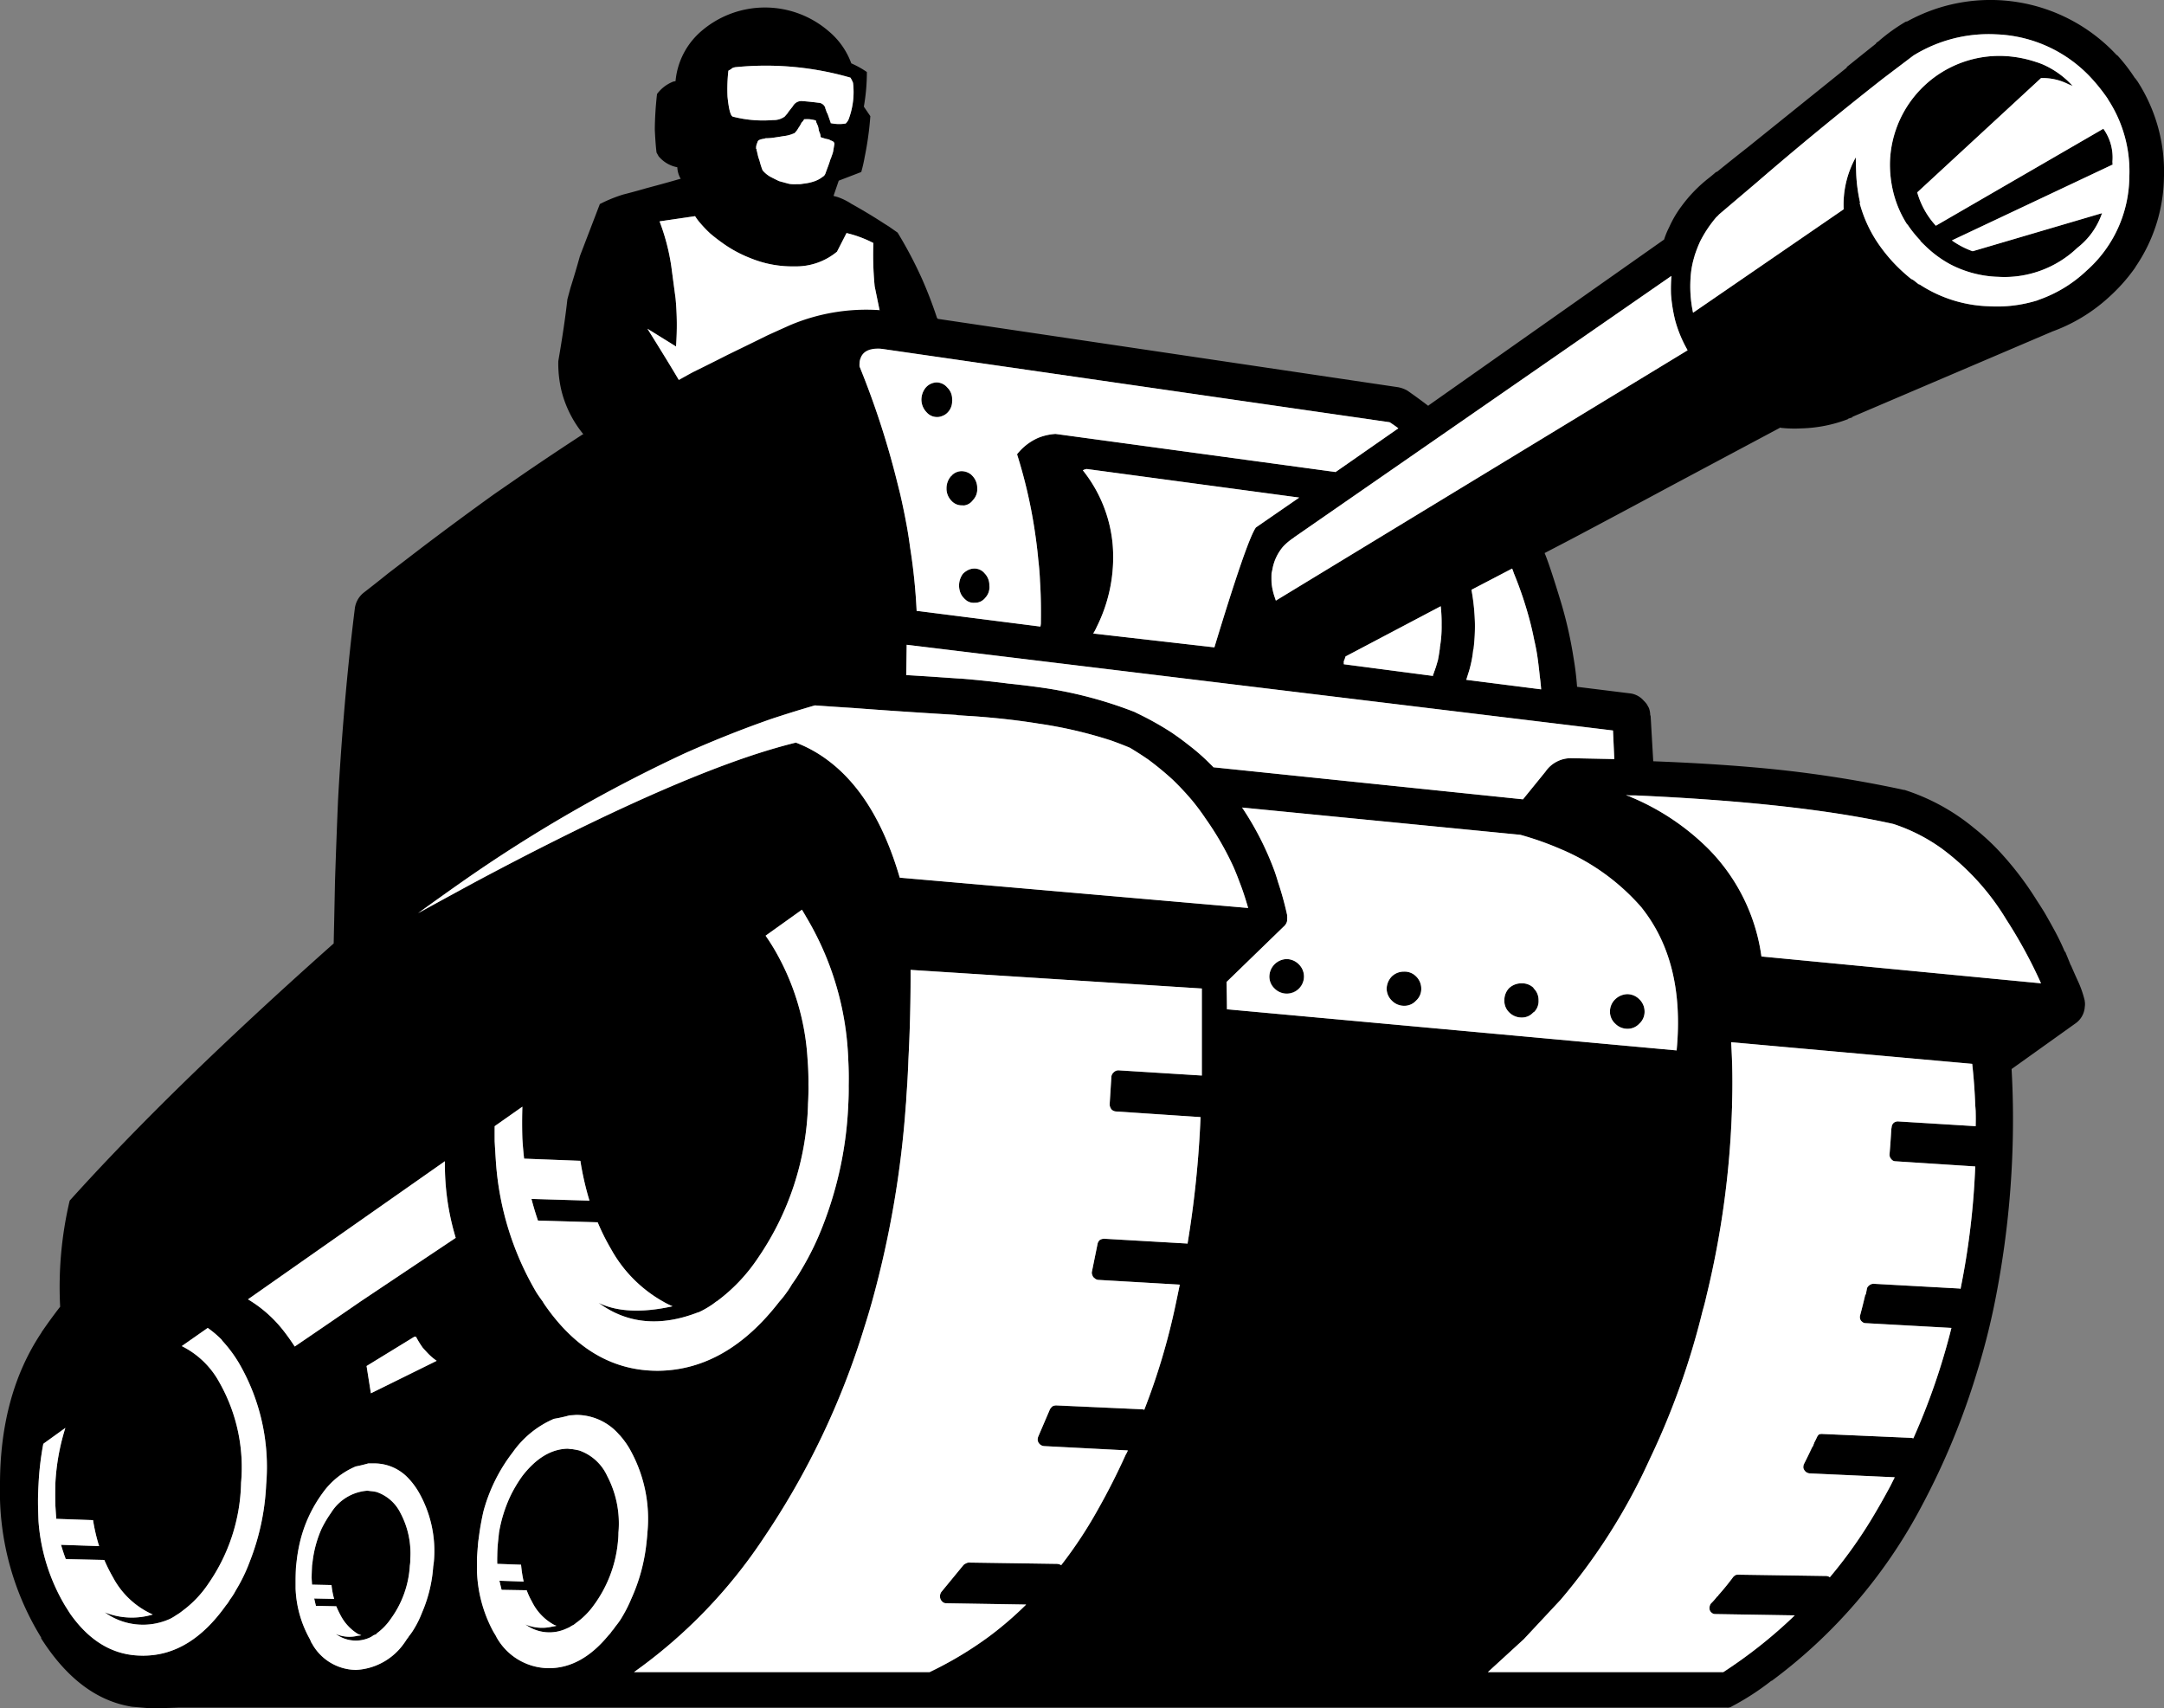
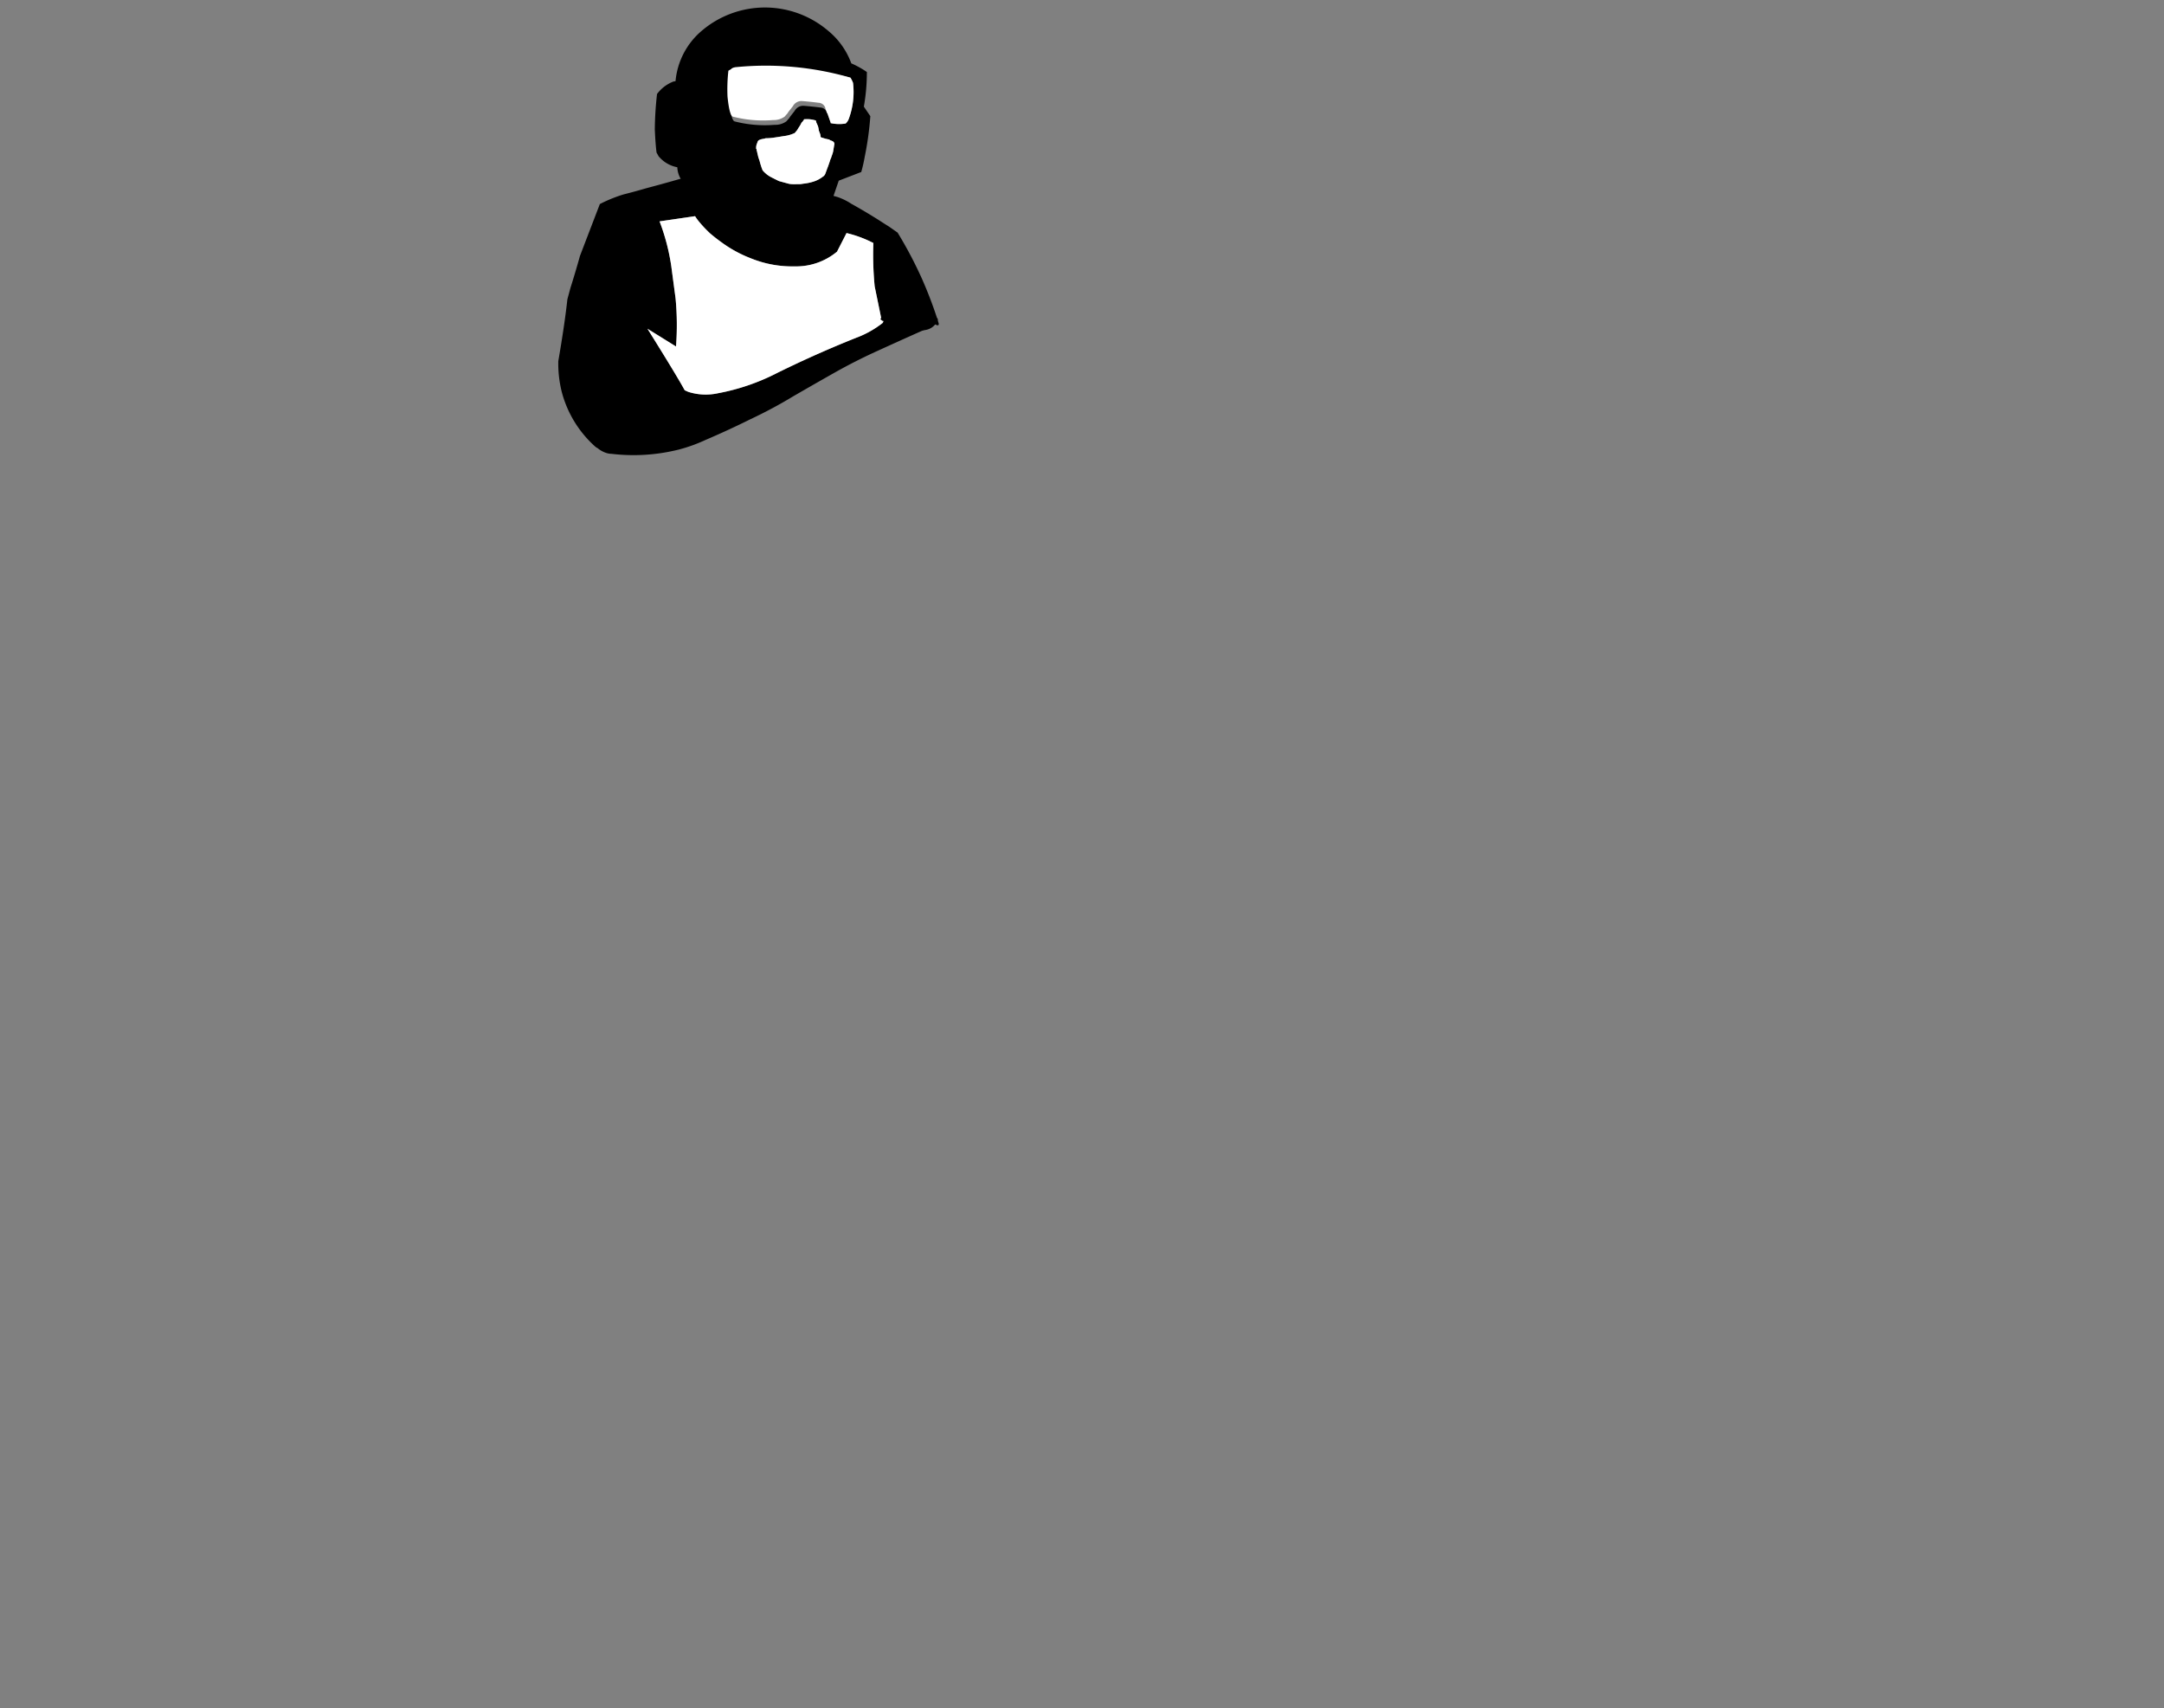
<svg xmlns="http://www.w3.org/2000/svg" viewBox="0 0 240.009 189.43">
  <rect x="0" y="0" width="240.009" height="189.43" fill="#808080" stroke="none" />
  <defs>
    <style>.a{fill:#fff;}</style>
  </defs>
-   <path d="M96.529,12.883l-.72-1.056a21.909,21.909,0,0,0,.336-3.841,10.258,10.258,0,0,0-1.728-.96,8.371,8.371,0,0,0-2.496-3.553,10.812,10.812,0,0,0-14.16,0,8.284,8.284,0,0,0-2.832,5.473v.048a1.315,1.315,0,0,1-.24.048,4.093,4.093,0,0,0-1.824,1.392v.048a37.096,37.096,0,0,0-.24,3.889q.074,1.622.192,2.545l.24.432.048.048a3.529,3.529,0,0,0,2.016,1.152,2.731,2.731,0,0,0,.384,1.296.47.47,0,0,0-.096,0q-1.782.516-3.648,1.008-1.32.384-2.64.72a16.007,16.007,0,0,0-2.496,1.008l-.096.048-2.208,5.761q-.497,1.791-1.056,3.553-.168.633-.336,1.248-.301,2.755-1.008,6.865a12.931,12.931,0,0,0,.384,3.409,12.316,12.316,0,0,0,3.696,6.049,1.33,1.33,0,0,0,.288.192,2.835,2.835,0,0,0,.96.528,1.952,1.952,0,0,0,.576.096,20.628,20.628,0,0,0,7.488-.48,17.576,17.576,0,0,0,2.928-1.056q2.535-1.084,4.992-2.304a50.929,50.929,0,0,0,4.752-2.545q2.376-1.374,4.704-2.689,2.291-1.282,4.656-2.353,2.457-1.123,4.896-2.208a3.247,3.247,0,0,1,.384-.096,1.76,1.76,0,0,0,1.104-.624.506.506,0,0,0,.288.096q.039.027.048,0a.203.203,0,0,0,.048-.144q.027-.012,0-.048-.049-.169-.096-.336v-.144a.542.542,0,0,1-.048-.096l-.048-.048q-.727-2.215-1.68-4.369a46.259,46.259,0,0,0-2.688-5.089q-.923-.647-.96-.672-.514-.318-1.056-.672-1.46-.926-2.976-1.776a.361.361,0,0,0-.096-.048,6.895,6.895,0,0,0-1.536-.768q-.166-.049-.336-.096h-.048l-.096-.048.576-1.68,2.496-.96a16.205,16.205,0,0,0,.384-1.68,34.898,34.898,0,0,0,.624-4.513m.336,14.067a36.379,36.379,0,0,0,.144,4.801l.72,3.505-.096.144.24.192h.096a.319.319,0,0,1-.096.24,10.878,10.878,0,0,1-2.928,1.632Q90.52,39.228,86.209,41.353a23.861,23.861,0,0,1-6.576,2.256,6.343,6.343,0,0,1-3.264-.144q-.194-.074-.432-.192-.828-1.535-4.128-6.817l3.168,1.968a31.458,31.458,0,0,0-.048-5.329q-.229-1.711-.48-3.601a23.572,23.572,0,0,0-1.296-4.945l3.936-.576q.174.269.336.48a13.755,13.755,0,0,0,1.344,1.44q.64.542,1.296,1.008a13.884,13.884,0,0,0,3.168,1.728,12.21,12.21,0,0,0,4.896.912,7.099,7.099,0,0,0,4.704-1.632l1.056-2.064a12.982,12.982,0,0,1,2.976,1.104m-2.544-18.34a3.281,3.281,0,0,1,.288.576,8.553,8.553,0,0,1-.432,3.889h0a1.397,1.397,0,0,1-.384.624,4.424,4.424,0,0,1-1.68-.048q.04-.01,0-.096l-.336-.96q.005-.015-.048-.048l-.192-.528v-.048a.827.827,0,0,0-.768-.576q-.906-.119-1.872-.192a1.09,1.09,0,0,0-.96.576l-.528.672a.352.352,0,0,1-.048.096l-.336.384a2.089,2.089,0,0,1-1.296.384,13.382,13.382,0,0,1-4.464-.384q-.369-.152-.576-2.208a18.314,18.314,0,0,1,.096-2.881q.171-.103.336-.192v-.048a.637.637,0,0,0,.192-.096.869.869,0,0,0,.192-.048A33.774,33.774,0,0,1,94.321,8.61m-9.408,6.721a6.535,6.535,0,0,0,.768-.048q.582-.081,1.248-.192a3.824,3.824,0,0,0,1.2-.336.095.095,0,0,0,.048-.048q.132-.151.24-.288.11-.192.24-.384a3.132,3.132,0,0,0,.24-.432,1.572,1.572,0,0,0,.24-.288.445.445,0,0,0,.048-.096.506.506,0,0,0,.144,0,3.191,3.191,0,0,1,1.152.144.396.396,0,0,1,.048.192q.105.228.192.432a3.026,3.026,0,0,1,.096.48q.039.119.144.384a1.155,1.155,0,0,1,.048.288l.048.096q.246.069.48.144.203.047.432.096a1.242,1.242,0,0,0,.144.096.916.916,0,0,1,.24.096.343.343,0,0,1,.192.288q-.1.585-.144.864a4.814,4.814,0,0,1-.192.576.615.615,0,0,1-.096.24q-.178.584-.384,1.104l-.192.528a.674.674,0,0,1-.288.336,3.321,3.321,0,0,1-.864.48,5.467,5.467,0,0,1-1.296.288q-.159.03-.336.048a2.352,2.352,0,0,1-.336,0,4.052,4.052,0,0,1-.624,0,1.899,1.899,0,0,1-.336-.048l-1.056-.288q-.458-.218-.96-.48a3.112,3.112,0,0,1-.864-.72,8.704,8.704,0,0,1-.336-1.056q-.075-.205-.144-.432-.078-.314-.144-.624a.56.56,0,0,1-.048-.24l-.048-.048v-.048a.165.165,0,0,0,0-.096,2.549,2.549,0,0,1,.048-.288q.073-.196.144-.384.099-.203.72-.288Z" />
+   <path d="M96.529,12.883l-.72-1.056a21.909,21.909,0,0,0,.336-3.841,10.258,10.258,0,0,0-1.728-.96,8.371,8.371,0,0,0-2.496-3.553,10.812,10.812,0,0,0-14.16,0,8.284,8.284,0,0,0-2.832,5.473v.048a1.315,1.315,0,0,1-.24.048,4.093,4.093,0,0,0-1.824,1.392v.048a37.096,37.096,0,0,0-.24,3.889q.074,1.622.192,2.545l.24.432.048.048a3.529,3.529,0,0,0,2.016,1.152,2.731,2.731,0,0,0,.384,1.296.47.47,0,0,0-.096,0q-1.782.516-3.648,1.008-1.32.384-2.64.72a16.007,16.007,0,0,0-2.496,1.008l-.096.048-2.208,5.761q-.497,1.791-1.056,3.553-.168.633-.336,1.248-.301,2.755-1.008,6.865a12.931,12.931,0,0,0,.384,3.409,12.316,12.316,0,0,0,3.696,6.049,1.33,1.33,0,0,0,.288.192,2.835,2.835,0,0,0,.96.528,1.952,1.952,0,0,0,.576.096,20.628,20.628,0,0,0,7.488-.48,17.576,17.576,0,0,0,2.928-1.056q2.535-1.084,4.992-2.304a50.929,50.929,0,0,0,4.752-2.545q2.376-1.374,4.704-2.689,2.291-1.282,4.656-2.353,2.457-1.123,4.896-2.208a3.247,3.247,0,0,1,.384-.096,1.76,1.76,0,0,0,1.104-.624.506.506,0,0,0,.288.096q.039.027.048,0a.203.203,0,0,0,.048-.144q.027-.012,0-.048-.049-.169-.096-.336v-.144a.542.542,0,0,1-.048-.096l-.048-.048q-.727-2.215-1.68-4.369a46.259,46.259,0,0,0-2.688-5.089q-.923-.647-.96-.672-.514-.318-1.056-.672-1.46-.926-2.976-1.776a.361.361,0,0,0-.096-.048,6.895,6.895,0,0,0-1.536-.768q-.166-.049-.336-.096h-.048l-.096-.048.576-1.68,2.496-.96a16.205,16.205,0,0,0,.384-1.68,34.898,34.898,0,0,0,.624-4.513m.336,14.067a36.379,36.379,0,0,0,.144,4.801l.72,3.505-.096.144.24.192h.096a.319.319,0,0,1-.096.24,10.878,10.878,0,0,1-2.928,1.632Q90.52,39.228,86.209,41.353a23.861,23.861,0,0,1-6.576,2.256,6.343,6.343,0,0,1-3.264-.144q-.194-.074-.432-.192-.828-1.535-4.128-6.817l3.168,1.968a31.458,31.458,0,0,0-.048-5.329q-.229-1.711-.48-3.601a23.572,23.572,0,0,0-1.296-4.945l3.936-.576q.174.269.336.48a13.755,13.755,0,0,0,1.344,1.44q.64.542,1.296,1.008a13.884,13.884,0,0,0,3.168,1.728,12.21,12.21,0,0,0,4.896.912,7.099,7.099,0,0,0,4.704-1.632l1.056-2.064a12.982,12.982,0,0,1,2.976,1.104m-2.544-18.34a3.281,3.281,0,0,1,.288.576,8.553,8.553,0,0,1-.432,3.889h0a1.397,1.397,0,0,1-.384.624,4.424,4.424,0,0,1-1.68-.048q.04-.01,0-.096l-.336-.96q.005-.015-.048-.048v-.048a.827.827,0,0,0-.768-.576q-.906-.119-1.872-.192a1.09,1.09,0,0,0-.96.576l-.528.672a.352.352,0,0,1-.048.096l-.336.384a2.089,2.089,0,0,1-1.296.384,13.382,13.382,0,0,1-4.464-.384q-.369-.152-.576-2.208a18.314,18.314,0,0,1,.096-2.881q.171-.103.336-.192v-.048a.637.637,0,0,0,.192-.096.869.869,0,0,0,.192-.048A33.774,33.774,0,0,1,94.321,8.61m-9.408,6.721a6.535,6.535,0,0,0,.768-.048q.582-.081,1.248-.192a3.824,3.824,0,0,0,1.2-.336.095.095,0,0,0,.048-.048q.132-.151.24-.288.11-.192.24-.384a3.132,3.132,0,0,0,.24-.432,1.572,1.572,0,0,0,.24-.288.445.445,0,0,0,.048-.096.506.506,0,0,0,.144,0,3.191,3.191,0,0,1,1.152.144.396.396,0,0,1,.048.192q.105.228.192.432a3.026,3.026,0,0,1,.096.48q.039.119.144.384a1.155,1.155,0,0,1,.048.288l.048.096q.246.069.48.144.203.047.432.096a1.242,1.242,0,0,0,.144.096.916.916,0,0,1,.24.096.343.343,0,0,1,.192.288q-.1.585-.144.864a4.814,4.814,0,0,1-.192.576.615.615,0,0,1-.096.24q-.178.584-.384,1.104l-.192.528a.674.674,0,0,1-.288.336,3.321,3.321,0,0,1-.864.48,5.467,5.467,0,0,1-1.296.288q-.159.03-.336.048a2.352,2.352,0,0,1-.336,0,4.052,4.052,0,0,1-.624,0,1.899,1.899,0,0,1-.336-.048l-1.056-.288q-.458-.218-.96-.48a3.112,3.112,0,0,1-.864-.72,8.704,8.704,0,0,1-.336-1.056q-.075-.205-.144-.432-.078-.314-.144-.624a.56.56,0,0,1-.048-.24l-.048-.048v-.048a.165.165,0,0,0,0-.096,2.549,2.549,0,0,1,.048-.288q.073-.196.144-.384.099-.203.72-.288Z" />
  <path class="a" d="M85.681,15.284a6.535,6.535,0,0,1-.768.048l-.144.048q-.621.086-.72.288-.07.188-.144.384a2.549,2.549,0,0,0-.048.288.165.165,0,0,1,0,.096v.048l.048.048a.56.56,0,0,0,.048.24q.066.311.144.624.069.227.144.432a8.704,8.704,0,0,0,.336,1.056,3.112,3.112,0,0,0,.864.72q.502.262.96.48l1.056.288a1.899,1.899,0,0,0,.336.048,4.052,4.052,0,0,0,.624,0,2.352,2.352,0,0,0,.336,0q.177-.018.336-.048a5.467,5.467,0,0,0,1.296-.288,3.321,3.321,0,0,0,.864-.48.674.674,0,0,0,.288-.336l.192-.528q.206-.52.384-1.104a.615.615,0,0,0,.096-.24,4.814,4.814,0,0,0,.192-.576q.044-.28.144-.864a.343.343,0,0,0-.192-.288.916.916,0,0,0-.24-.096,1.242,1.242,0,0,1-.144-.096q-.229-.049-.432-.096-.234-.075-.48-.144l-.048-.096a1.155,1.155,0,0,0-.048-.288q-.105-.266-.144-.384a3.026,3.026,0,0,0-.096-.48q-.087-.204-.192-.432a.396.396,0,0,0-.048-.192,3.191,3.191,0,0,0-1.152-.144.506.506,0,0,1-.144,0,.445.445,0,0,1-.048.096,1.572,1.572,0,0,1-.24.288,3.132,3.132,0,0,1-.24.432q-.13.192-.24.384-.108.137-.24.288a.095.095,0,0,1-.048.048,3.824,3.824,0,0,1-1.2.336q-.666.111-1.248.192m8.928-6.097a3.281,3.281,0,0,0-.288-.576A33.774,33.774,0,0,0,81.505,7.458a.869.869,0,0,1-.192.048.637.637,0,0,1-.192.096v.048q-.165.089-.336.192a18.314,18.314,0,0,0-.096,2.881q.207,2.056.576,2.208a13.382,13.382,0,0,0,4.464.384,2.089,2.089,0,0,0,1.296-.384l.336-.384a.352.352,0,0,0,.048-.096l.528-.672a1.09,1.09,0,0,1,.96-.576q.966.073,1.872.192a.827.827,0,0,1,.768.576v.048l.192.528q.053.033.048.048l.336.96q.04.086,0,.096a4.424,4.424,0,0,0,1.68.048,1.397,1.397,0,0,0,.384-.624h0a8.553,8.553,0,0,0,.432-3.889m2.4,22.565a36.379,36.379,0,0,1-.144-4.801,12.982,12.982,0,0,0-2.976-1.104l-1.056,2.064a7.099,7.099,0,0,1-4.704,1.632,12.21,12.21,0,0,1-4.896-.912,13.884,13.884,0,0,1-3.168-1.728q-.656-.466-1.296-1.008a13.755,13.755,0,0,1-1.344-1.44q-.162-.211-.336-.48l-3.936.576a23.572,23.572,0,0,1,1.296,4.945q.251,1.89.48,3.601a31.458,31.458,0,0,1,.048,5.329l-3.168-1.968q3.3,5.282,4.128,6.817.238.118.432.192a6.343,6.343,0,0,0,3.264.144,23.861,23.861,0,0,0,6.576-2.256q4.311-2.126,8.736-3.889a10.878,10.878,0,0,0,2.928-1.632.319.319,0,0,0,.096-.24h-.096l-.24-.192.096-.144Z" />
-   <path d="M234.77,6.114l-.048-.048a19.102,19.102,0,0,0-23.184-3.697,1.23,1.23,0,0,0-.192.048,20.15,20.15,0,0,0-2.832,2.016h0a1.73,1.73,0,0,1-.384.288q-.052.079-.096.144-1.538,1.219-3.12,2.497a.162.162,0,0,0-.096.144l-11.04,8.882q-1.673,1.308-3.312,2.641a.219.219,0,0,0-.096.048h-.048q-.392.354-.864.72a15.772,15.772,0,0,0-2.928,3.025,12.12,12.12,0,0,0-1.392,2.353,9.258,9.258,0,0,0-.528,1.248,1.187,1.187,0,0,1-.048.144L158.449,44.954q-.001.024-.048.048-1.177-.899-2.304-1.68a3.235,3.235,0,0,0-1.056-.384L97.489,34.392h0a21.695,21.695,0,0,0-9.888,1.68q-1.226.55-2.448,1.104-2.184,1.078-4.416,2.16-1.908.972-3.84,1.92-1.006.519-12.336,6.961v0q-3.158,2.055-6.336,4.225-1.679,1.159-3.408,2.353-4.021,2.888-8.064,5.953-1.847,1.419-3.696,2.833-1.354,1.093-2.736,2.16a2.667,2.667,0,0,0-.96,1.68q-.742,5.933-1.248,12.195-.369,4.493-.624,9.17-.183,4.347-.336,9.026-.065,3.344-.144,6.817Q26.238,114.2,17.856,122.539q-5.604,5.588-10.128,10.61a41.764,41.764,0,0,0-1.056,11.763q-1.045,1.346-2.064,2.833a.145.145,0,0,1-.048.096q-4.561,6.865-4.56,16.804a30.809,30.809,0,0,0,4.56,16.948.191.191,0,0,1,0,.096q4.249,6.67,10.08,7.586l1.68.144h.096a.788.788,0,0,0,.24,0,.205.205,0,0,0,.144,0q.028.024.048,0,1.038.031,2.976-.048h171.697a.873.873,0,0,0,.576-.144,28.731,28.731,0,0,0,4.368-2.833h.048a57.452,57.452,0,0,0,16.656-19.444,81.533,81.533,0,0,0,6.144-14.931,78.695,78.695,0,0,0,2.16-8.786,102.931,102.931,0,0,0,1.776-20.692q-.032-1.99-.144-3.985l7.056-5.041a2.429,2.429,0,0,0,1.056-1.776v-.048a1.894,1.894,0,0,0,0-.672v-.048a11.507,11.507,0,0,0-.816-2.304q-.367-.805-.72-1.632v.048q-.305-.756-.624-1.536h-.048q-.484-1.14-1.056-2.208-.568-1.048-1.152-2.064-.444-.732-.912-1.44a35.421,35.421,0,0,0-4.416-5.713,26.287,26.287,0,0,0-2.544-2.304,23.159,23.159,0,0,0-7.728-4.225.209.209,0,0,1-.096,0q-.089-.021-.192-.048a132.969,132.969,0,0,0-16.416-2.449q-5.157-.447-11.136-.672l-.288-4.993a.531.531,0,0,0-.048-.144,2.37,2.37,0,0,0-.144-.768q-.101-.198-.24-.432a2.93,2.93,0,0,0-.288-.336l-.048-.048a2.37,2.37,0,0,0-1.584-.816l-5.808-.72q-.113-1.579-.384-3.169a46.141,46.141,0,0,0-1.44-6.337q-1.225-4.03-1.776-5.329h0q1.653-.856,3.312-1.728,5.304-2.809,10.608-5.665,6.103-3.257,12.24-6.529a.169.169,0,0,0,.144.048,14.374,14.374,0,0,0,2.208.048,15.517,15.517,0,0,0,5.088-1.008q.053-.005.048-.048a3.34,3.34,0,0,1,.432-.144.065.065,0,0,0,.048-.048l.048-.048,21.936-9.362a.089.089,0,0,0,.096-.048,18.762,18.762,0,0,0,6.48-3.937,19.402,19.402,0,0,0,2.832-3.217v-.048q.054.006.048-.048a18.021,18.021,0,0,0,3.12-9.794,18.455,18.455,0,0,0-2.976-10.802h0a.411.411,0,0,0-.096-.096.328.328,0,0,0-.144-.192,19.314,19.314,0,0,0-1.92-2.497q-.021-.005-.048-.048h-.048m-.96,4.897-.048-.048a14.548,14.548,0,0,1,2.4,8.69,14.04,14.04,0,0,1-4.752,10.37,14.716,14.716,0,0,1-5.28,3.217q.001.01-.048,0-0.0.036-.048.048a15.102,15.102,0,0,1-5.472.672,14.804,14.804,0,0,1-7.632-2.401,1.011,1.011,0,0,0-.144-.048q-.229-.179-.48-.384a1.622,1.622,0,0,0-.336-.192,18.819,18.819,0,0,1-2.064-1.92,18.064,18.064,0,0,1-1.824-2.353,14.805,14.805,0,0,1-1.824-4.129l.048-.048a18.011,18.011,0,0,1-.432-3.169q-.052-1.502-.048-1.872a10.777,10.777,0,0,0-1.344,5.761L187.777,34.68a14.181,14.181,0,0,1-.288-2.16,14.635,14.635,0,0,1,.048-2.16,9.568,9.568,0,0,1,.336-1.728v-.096h.048v-.048q.013.002,0-.048a14.945,14.945,0,0,1,.624-1.632,13.478,13.478,0,0,1,1.824-2.737,1.936,1.936,0,0,0,.288-.288l4.128-3.505q6.701-5.79,14.064-11.57l3.36-2.545a15.857,15.857,0,0,1,9.216-2.353,15.105,15.105,0,0,1,10.608,4.945,20.616,20.616,0,0,1,1.776,2.256M185.377,30.599a17.948,17.948,0,0,0-.048,2.016,17.147,17.147,0,0,0,.48,2.977,14.061,14.061,0,0,0,1.344,3.217v.048L141.505,66.607q-.042-.127-.096-.288a6.859,6.859,0,0,1-.384-1.728q-.016-.497,0-1.008.05-.196.096-.432a5.29,5.29,0,0,1,1.2-2.545,6.332,6.332,0,0,1,1.152-.96q.047-.024.048-.048l41.856-28.998M159.793,67.231a17.11,17.11,0,0,1,.096,2.112,13.101,13.101,0,0,1-.192,2.449v.096q-.095.732-.24,1.44v-.048q-.066.264-.24.816a.355.355,0,0,0-.048.144l-.096.24a1.865,1.865,0,0,1-.144.384.137.137,0,0,1,0,.096L149.041,73.664v-.336a3.619,3.619,0,0,0,.192-.528L159.793,67.231m7.92-4.177q.108.272.192.528a41.801,41.801,0,0,1,1.824,5.473q.246.969.432,1.92.133.563.24,1.152h0q.169.881.384,2.929.091.649.144,1.392l-8.304-1.056.24-.768q.138-.415.24-.864a11.918,11.918,0,0,0,.288-1.68.464.464,0,0,0,.048-.192,20.391,20.391,0,0,0,.144-2.737,23.632,23.632,0,0,0-.384-3.745l4.512-2.353M144.097,55.18l-4.8,3.313q-.974,1.318-4.608,13.299L121.249,70.256a5.235,5.235,0,0,0,.384-.72,17.273,17.273,0,0,0,1.776-9.122,15.362,15.362,0,0,0-3.312-8.258,1.39,1.39,0,0,1,.432-.144h0L144.097,55.18m-9.504,29.91h0q-.021-.001-.048-.048-.129-.133-.288-.288l-.096-.096a22.519,22.519,0,0,0-2.304-2.016q-.926-.739-1.968-1.44a34.169,34.169,0,0,0-3.888-2.16.726.726,0,0,0-.192-.096,46.197,46.197,0,0,0-10.608-2.737q-1.512-.209-3.168-.384h-.048q-2.574-.337-5.472-.576a.102.102,0,0,1-.096,0h-.048q-1.126-.075-2.784-.192-1.363-.09-3.072-.192l.048-3.361,78.337,9.506.144,3.169-4.704-.096a3.429,3.429,0,0,0-2.928,1.488h0l-2.496,3.073-34.32-3.553m34.032,7.49a34.026,34.026,0,0,1,4.368,1.536,24.38,24.38,0,0,1,9.12,6.577l-.048-.048q4.828,6.049,3.888,15.843l-49.872-4.561q-.01-1.487-.048-3.025l6.336-6.145a1.159,1.159,0,0,0,.384-.624v-.192a.199.199,0,0,0,0-.144.186.186,0,0,0,0-.144.543.543,0,0,0,0-.192,35.415,35.415,0,0,0-1.008-3.649q-.167-.584-.384-1.2a33.289,33.289,0,0,0-3.6-7.058l30.864,3.025m-13.536-45.082-6.96,4.849-31.056-4.225a6.169,6.169,0,0,0-1.92.432,6.097,6.097,0,0,0-2.352,1.824,55.221,55.221,0,0,1,1.92,8.21q.295,1.912.432,3.457.157,1.342.192,2.401.139,1.979.096,4.705a2.914,2.914,0,0,1-.048.336h0l-13.584-1.728h-.144q-.091-1.881-.288-3.745-.024-.204-.048-.432-.157-1.405-.384-2.833-.141-1.087-.336-2.208-.339-1.883-.768-3.745-.164-.663-.336-1.344a93.928,93.928,0,0,0-4.176-12.819q-.089-2.083,2.304-1.968l56.496,8.162q.513.332.96.672m25.632,40.713h.192q.252.003.48,0,18.083.809,28.608,3.169a19.642,19.642,0,0,1,5.376,2.737,27.401,27.401,0,0,1,7.152,7.874,53.109,53.109,0,0,1,3.84,7.058l-31.008-2.977a21,21,0,0,0-5.904-11.955,26.789,26.789,0,0,0-8.208-5.569,4.795,4.795,0,0,1-.528-.24,1.693,1.693,0,0,1-.384-.144q.193.033.384.048m11.376,34.663a1.304,1.304,0,0,0,0-.336q.121-3.473-.096-6.961l26.736,2.401q.254,2.273.336,4.561.029.348.048.672v.048q.022.827,0,1.632l-8.592-.528a.729.729,0,0,0-.48.144.708.708,0,0,0-.24.432,2.829,2.829,0,0,1-.048.288v.048q-.076,1.372-.192,2.737a.694.694,0,0,0,.192.528.563.563,0,0,0,.432.24l8.88.576a84.738,84.738,0,0,1-1.632,13.587.625.625,0,0,0-.096-.048l-9.552-.528a.758.758,0,0,0-.432.144.778.778,0,0,0-.288.336q-.068.38-.144.72h-.048q-.27,1.172-.576,2.304a.752.752,0,0,0,0,.384h0a.585.585,0,0,0,.24.336.522.522,0,0,0,.384.144l9.504.528a73.851,73.851,0,0,1-4.224,12.243q-.065-.016-.192-.048l-9.84-.432a.985.985,0,0,0-.432.048.961.961,0,0,0-.24.336q-.128.287-.288.576v.048a.703.703,0,0,0-.096.24h0a1.162,1.162,0,0,1-.144.24q-.432.928-.912,1.872a.91.91,0,0,0-.048.432.95.95,0,0,0,.24.384.837.837,0,0,0,.432.192l9.456.432-.48.96q-1.026,1.921-2.16,3.793a51.538,51.538,0,0,1-4.56,6.337.693.693,0,0,0-.432-.144l-9.696-.144a.833.833,0,0,0-.336.048,1.944,1.944,0,0,0-.24.192q-.786,1.063-1.68,2.064a.273.273,0,0,1-.048.096h-.048a8.08,8.08,0,0,1-.72.816.88.88,0,0,0-.144.528.575.575,0,0,0,.192.432.605.605,0,0,0,.48.192l8.784.144a53.283,53.283,0,0,1-7.92,6.289H165.025l3.984-3.649,4.08-4.369a66.227,66.227,0,0,0,9.168-14.067q.366-.764.72-1.536a84.73,84.73,0,0,0,5.856-16.42q.244-.829.432-1.68a101.052,101.052,0,0,0,2.832-20.836M136.801,96.133q.368.844.672,1.68.467,1.167.96,2.881L99.793,97.333q-2.634-9.03-7.968-13.011a14.593,14.593,0,0,0-3.552-1.968q-2.327.57-5.088,1.488-11.59,3.888-30.48,13.971-3.062,1.659-6.336,3.457,2.453-1.777,4.848-3.457A162.565,162.565,0,0,1,76.033,83.506Q80.904,81.343,85.585,79.714q2.449-.809,4.8-1.488,2.167.158,4.272.288,2.35.179,4.656.336,3.433.233,6.768.432a1.575,1.575,0,0,0,.384.048q.757.055,1.488.096,3.913.282,7.2.816a48.834,48.834,0,0,1,8.064,1.872q1.137.406,2.112.816,1.059.638,2.016,1.296a33.672,33.672,0,0,1,2.736,2.256q1.115,1.079,2.112,2.256a24.772,24.772,0,0,1,1.536,2.064,33.251,33.251,0,0,1,3.072,5.329m-87.457,32.647a28.058,28.058,0,0,0,1.2,8.498q-3.729,2.491-10.56,7.058-3.277,2.26-7.296,4.993-.565-.872-1.152-1.632a14.292,14.292,0,0,0-4.032-3.601L49.344,128.78m5.52-2.208q-.005-.817,0-1.68l3.072-2.16q-.056,1.824,0,3.553.072,1.138.192,2.208l6.24.24a32.826,32.826,0,0,0,1.008,4.417l-6.432-.192q.321,1.233.72,2.401l6.624.192a24.704,24.704,0,0,0,1.488,2.977,14.985,14.985,0,0,0,5.76,5.809,9.201,9.201,0,0,0,1.056.528q-5.102,1.124-8.208-.384,4.758,3.496,11.04,1.056h.048a9.284,9.284,0,0,0,1.152-.624,7.256,7.256,0,0,0,.816-.576.135.135,0,0,0,.096-.048,19.233,19.233,0,0,0,4.512-4.753,31.657,31.657,0,0,0,5.568-16.996.928.928,0,0,1,0-.096h0q.066-1.123.048-2.208.014-1.386-.096-2.737a27.205,27.205,0,0,0-3.696-12.243q-.452-.766-.96-1.488l4.032-2.881q.257.424.48.816a33.127,33.127,0,0,1,4.656,15.795q.079,1.426.048,2.881.013,1.065-.048,2.16h0a41.665,41.665,0,0,1-2.784,13.299,31.354,31.354,0,0,1-2.4,4.945,17.587,17.587,0,0,1-1.056,1.632,9.647,9.647,0,0,1-.624.96,10.77,10.77,0,0,1-.768.96q-5.866,7.596-13.44,7.682h-.096q-7.427-.01-12.48-7.298a3.81,3.81,0,0,1-.24-.384q-.327-.44-.672-.96a32.948,32.948,0,0,1-4.512-14.451q-.078-1.156-.144-2.353M4.8,160.131a.146.146,0,0,0,.048-.048l2.4-1.728a24.591,24.591,0,0,0-1.104,6.097q-.037,1.322,0,2.545.049.746.096,1.44l4.08.144a20.244,20.244,0,0,0,.672,2.881l-4.224-.144q.242.825.528,1.584l4.272.096a18.505,18.505,0,0,0,.96,1.92,9.268,9.268,0,0,0,4.416,4.129,8.072,8.072,0,0,1-5.328-.24,7.242,7.242,0,0,0,7.248.72,6.022,6.022,0,0,0,.72-.432,4.627,4.627,0,0,0,.624-.432,12.109,12.109,0,0,0,2.928-3.073,20.313,20.313,0,0,0,3.6-11.09v-.048a19.081,19.081,0,0,0-2.4-11.138,9.618,9.618,0,0,0-4.176-4.033l2.88-2.016a11.779,11.779,0,0,1,1.536,1.296,1.115,1.115,0,0,0,.096.144,14.914,14.914,0,0,1,1.824,2.449,22.922,22.922,0,0,1,3.024,13.491,26.544,26.544,0,0,1-1.824,8.546,18.225,18.225,0,0,1-1.536,3.169,7.785,7.785,0,0,1-.672,1.056,3.583,3.583,0,0,1-.432.624q-3.94,5.546-9.12,5.569a.1.1,0,0,1-.096,0q-4.774.024-8.064-4.657-.27-.425-.576-.912a21.343,21.343,0,0,1-2.928-9.314q-.032-.731-.048-1.488-.031-1.263.048-2.593a32.63,32.63,0,0,1,.528-4.513m42.624-10.082a6.661,6.661,0,0,0,1.008.864l-7.296,3.601-.48-3.025,5.328-3.265q.05.024.048.048l.096-.048a10.166,10.166,0,0,0,.768,1.248l.528.576m-7.968,12.579q.647-.124,1.392-.336.321-.003.624,0a5.164,5.164,0,0,1,3.936,1.776l.048.048a8.341,8.341,0,0,1,1.056,1.488,13.146,13.146,0,0,1,1.632,7.298,7.947,7.947,0,0,1-.096.816,15.62,15.62,0,0,1-1.248,5.137,11.152,11.152,0,0,1-.96,1.92,6.291,6.291,0,0,1-.48.672,2.056,2.056,0,0,1-.24.336q-.144.234-.288.432a6.942,6.942,0,0,1-5.328,2.977h-.048a5.644,5.644,0,0,1-4.8-2.833.384.384,0,0,0-.096-.144q-.086-.198-.192-.432a12.414,12.414,0,0,1-1.584-5.617q-0-.425,0-.912.002-.736.048-1.536.051-.414.096-.816a17.985,17.985,0,0,1,.336-1.872,15.085,15.085,0,0,1,2.496-5.425,8.607,8.607,0,0,1,3.696-2.977m13.728,7.298q.173-1.165.432-2.304a18.649,18.649,0,0,1,3.264-6.577,10.775,10.775,0,0,1,4.56-3.697,16.202,16.202,0,0,0,1.728-.384q.38-.018.72-.048a6.269,6.269,0,0,1,4.8,2.208.27.27,0,0,1,.096.096,8.992,8.992,0,0,1,1.248,1.824,15.703,15.703,0,0,1,1.776,8.882q-.035.533-.096,1.056a20.024,20.024,0,0,1-1.68,6.289,15.805,15.805,0,0,1-1.248,2.401q-.266.391-.576.768a2.404,2.404,0,0,1-.336.432,2.468,2.468,0,0,1-.384.48q-2.978,3.634-6.576,3.649h-.048a6.689,6.689,0,0,1-5.808-3.457q-.036-.083-.096-.192-.134-.209-.288-.48a15.133,15.133,0,0,1-1.776-6.865q.009-.542,0-1.104.054-.935.144-1.92.073-.523.144-1.056m47.568-52.427q.258-4.926.24-9.938l32.304,2.064v9.65l-9.216-.576a.708.708,0,0,0-.528.192.784.784,0,0,0-.288.48l-.192,3.073a.116.116,0,0,1,0,.096,1.007,1.007,0,0,0,.192.48.752.752,0,0,0,.528.24l9.36.624a114.751,114.751,0,0,1-1.44,14.019.106.106,0,0,1-.096,0l-9.12-.528a.927.927,0,0,0-.528.144.805.805,0,0,0-.24.432l-.624,3.073a.595.595,0,0,0,.048.384.573.573,0,0,0,.24.336.696.696,0,0,0,.384.192l9.072.528q-.234,1.148-.48,2.304a73.67,73.67,0,0,1-3.456,11.57q-.074-.02-.192-.048l-9.552-.432a.92.92,0,0,0-.432.096,1.365,1.365,0,0,0-.288.336l-1.296,3.025a.86.86,0,0,0-.048.48.781.781,0,0,0,.72.576l9.264.48a2.814,2.814,0,0,1-.24.48q-1.407,3.123-3.12,6.145a48.081,48.081,0,0,1-4.032,6.097,1.005,1.005,0,0,0-.48-.144l-9.792-.144a.662.662,0,0,0-.288.096.789.789,0,0,0-.288.192l-2.448,2.977a.848.848,0,0,0-.144.528.768.768,0,0,0,.24.528.607.607,0,0,0,.48.192l8.832.144a38.498,38.498,0,0,1-4.128,3.553,40.781,40.781,0,0,1-6.576,3.937H70.32A56.557,56.557,0,0,0,84.673,170.597a87.259,87.259,0,0,0,11.184-23.381q.452-1.412.864-2.881a110.724,110.724,0,0,0,3.744-21.797,6.649,6.649,0,0,0,.048-.768q.164-2.109.24-4.273M55.344,169.973q-.048.46-.096.912-.089.852-.096,1.632-.016.477,0,.912l2.64.096a13.647,13.647,0,0,0,.288,1.872l-2.688-.096q.122.518.24,1.008l2.784.048a8.127,8.127,0,0,0,.576,1.248,5.861,5.861,0,0,0,2.304,2.497,1.561,1.561,0,0,0,.432.192,3.553,3.553,0,0,1-.48.096,4.803,4.803,0,0,1-2.976-.24,4.48,4.48,0,0,0,4.608.432,2.198,2.198,0,0,0,.528-.288,1.102,1.102,0,0,0,.336-.192.043.043,0,0,0,.048-.048,8.405,8.405,0,0,0,2.016-1.968,14.098,14.098,0,0,0,2.736-7.202,8.374,8.374,0,0,0,.048-.912,11.334,11.334,0,0,0-1.248-6.289,5.347,5.347,0,0,0-3.12-2.833q-.361-.082-.768-.144-.224-.011-.48-.048-2.737.047-5.04,3.025a15.14,15.14,0,0,0-1.296,2.16,15.585,15.585,0,0,0-1.296,4.129m-14.208-4.609q-.165-.021-.384-.048a5.177,5.177,0,0,0-4.032,2.449,12.959,12.959,0,0,0-1.056,1.776,12.699,12.699,0,0,0-.96,3.361q-.046.378-.096.72-.033.704-.048,1.344.023.392.048.768l2.16.048a9.211,9.211,0,0,0,.288,1.536l-2.208-.048q.09.419.192.816l2.256.048q.231.548.48,1.008a5.297,5.297,0,0,0,1.92,2.064q.2.083.384.144a2.339,2.339,0,0,1-.384.048,3.802,3.802,0,0,1-2.448-.192,3.721,3.721,0,0,0,3.792.384,2.097,2.097,0,0,0,.384-.24,3.106,3.106,0,0,0,.336-.144.051.051,0,0,0,0-.048,6.608,6.608,0,0,0,1.584-1.632,11.096,11.096,0,0,0,2.112-5.905,3.686,3.686,0,0,0,.048-.72,9.51,9.51,0,0,0-1.104-5.137,4.608,4.608,0,0,0-2.64-2.304,4.877,4.877,0,0,0-.624-.096m66.096-102.07a2.026,2.026,0,0,0-.432.336,2.199,2.199,0,0,0-.24,2.208,1.699,1.699,0,0,0,.336.48.909.909,0,0,0,.144.144,1.244,1.244,0,0,0,.24.192,1.347,1.347,0,0,0,.816.192,1.435,1.435,0,0,0,1.2-.576,1.697,1.697,0,0,0,.432-1.344,1.86,1.86,0,0,0-.528-1.344,1.452,1.452,0,0,0-1.2-.528,1.573,1.573,0,0,0-.768.24m.624-10.514q-.068-.067-.144-.144h0a1.692,1.692,0,0,0-1.104-.384,1.534,1.534,0,0,0-1.008.432.546.546,0,0,1-.144.144,2.052,2.052,0,0,0-.48,1.344q0.0.06,0,.096a1.941,1.941,0,0,0,.528,1.248,1.541,1.541,0,0,0,1.248.528.765.765,0,0,0,.24,0,1.418,1.418,0,0,0,.912-.576,1.746,1.746,0,0,0,.48-1.344,1.929,1.929,0,0,0-.528-1.344m-2.784-9.794a1.568,1.568,0,0,0-1.2-.576,1.67,1.67,0,0,0-1.2.576,2.146,2.146,0,0,0-.48,1.392,2.046,2.046,0,0,0,.576,1.344,1.528,1.528,0,0,0,1.2.528,1.316,1.316,0,0,0,.48-.096,1.559,1.559,0,0,0,.72-.48,1.755,1.755,0,0,0,.432-1.2.355.355,0,0,0,0-.192,1.751,1.751,0,0,0-.528-1.296M140.785,108.28a1.813,1.813,0,0,0,.576,1.344,1.92,1.92,0,0,0,3.264-1.344,1.9,1.9,0,0,0-.576-1.344,1.931,1.931,0,0,0-1.344-.576,1.969,1.969,0,0,0-1.92,1.92m29.856,2.641a1.776,1.776,0,0,0-.576-1.344h.048a1.824,1.824,0,0,0-1.344-.528,2.002,2.002,0,0,0-1.392.528,1.915,1.915,0,0,0-.528,1.344,1.775,1.775,0,0,0,.528,1.344,1.917,1.917,0,0,0,1.392.576,1.649,1.649,0,0,0,1.296-.576h.048a1.687,1.687,0,0,0,.528-1.344m-13.584-2.641h0a1.776,1.776,0,0,0-1.344-.528,1.915,1.915,0,0,0-1.344.528,2.043,2.043,0,0,0-.576,1.344,1.876,1.876,0,0,0,.576,1.344h0a1.901,1.901,0,0,0,1.344.576,1.749,1.749,0,0,0,1.344-.576h0a1.747,1.747,0,0,0,.576-1.344,1.9,1.9,0,0,0-.576-1.344m25.344,3.889a1.873,1.873,0,0,0-.576-1.344h0a1.874,1.874,0,0,0-1.344-.576,2.009,2.009,0,0,0-1.344.576,1.872,1.872,0,0,0-.576,1.344,1.782,1.782,0,0,0,.576,1.344h0a1.873,1.873,0,0,0,1.344.576,1.749,1.749,0,0,0,1.344-.576h0a1.77,1.77,0,0,0,.576-1.344m51.888-94.244a5.457,5.457,0,0,0-1.008-3.649L214.706,25.03a9.142,9.142,0,0,1-2.064-3.697l13.728-12.675a6.263,6.263,0,0,1,3.024.672q.254.104.48.192a9.751,9.751,0,0,0-3.36-2.401q-.389-.157-.816-.288a13.041,13.041,0,0,0-3.408-.624,12.139,12.139,0,0,0-12.672,11.715,12.872,12.872,0,0,0,.384,3.457h0a11.869,11.869,0,0,0,1.488,3.457q.047.046.048.048.047.048.048.048a13.121,13.121,0,0,0,1.392,1.728v.048q.232.252.48.48a12.412,12.412,0,0,0,2.832,2.112,12.271,12.271,0,0,0,5.232,1.392h.048a11.71,11.71,0,0,0,8.832-3.217,8.159,8.159,0,0,0,2.736-3.841l-14.352,4.225a9.499,9.499,0,0,1-2.304-1.2l17.808-8.402Q234.323,18.457,234.29,17.924Z" />
-   <path class="a" d="M100.993,107.56q.018,5.012-.24,9.938-.076,2.164-.24,4.273a6.649,6.649,0,0,1-.048.768,110.724,110.724,0,0,1-3.744,21.797q-.412,1.469-.864,2.881a87.259,87.259,0,0,1-11.184,23.381,56.557,56.557,0,0,1-14.352,14.835h32.784a40.781,40.781,0,0,0,6.576-3.937,38.498,38.498,0,0,0,4.128-3.553l-8.832-.144a.607.607,0,0,1-.48-.192.768.768,0,0,1-.24-.528.848.848,0,0,1,.144-.528l2.448-2.977a.789.789,0,0,1,.288-.192.662.662,0,0,1,.288-.096l9.792.144a1.005,1.005,0,0,1,.48.144,48.081,48.081,0,0,0,4.032-6.097q1.713-3.023,3.12-6.145a2.814,2.814,0,0,0,.24-.48l-9.264-.48a.781.781,0,0,1-.72-.576.86.86,0,0,1,.048-.48l1.296-3.025a1.365,1.365,0,0,1,.288-.336.92.92,0,0,1,.432-.096l9.552.432q.118.028.192.048a73.67,73.67,0,0,0,3.456-11.57q.246-1.156.48-2.304l-9.072-.528a.696.696,0,0,1-.384-.192.573.573,0,0,1-.24-.336.595.595,0,0,1-.048-.384l.624-3.073a.805.805,0,0,1,.24-.432.927.927,0,0,1,.528-.144l9.12.528a.106.106,0,0,0,.096,0,114.751,114.751,0,0,0,1.44-14.019l-9.36-.624a.752.752,0,0,1-.528-.24,1.007,1.007,0,0,1-.192-.48.116.116,0,0,0,0-.096l.192-3.073a.784.784,0,0,1,.288-.48.708.708,0,0,1,.528-.192l9.216.576V109.624l-32.304-2.064M53.616,167.62q-.259,1.139-.432,2.304-.071.533-.144,1.056-.09.985-.144,1.92.009.562,0,1.104a15.133,15.133,0,0,0,1.776,6.865q.154.272.288.48.06.109.096.192a6.689,6.689,0,0,0,5.808,3.457h.048q3.598-.015,6.576-3.649a2.468,2.468,0,0,0,.384-.48,2.404,2.404,0,0,0,.336-.432q.31-.377.576-.768a15.805,15.805,0,0,0,1.248-2.401,20.024,20.024,0,0,0,1.68-6.289q.061-.524.096-1.056a15.703,15.703,0,0,0-1.776-8.882,8.992,8.992,0,0,0-1.248-1.824.27.27,0,0,0-.096-.096,6.269,6.269,0,0,0-4.8-2.208q-.34.03-.72.048a16.202,16.202,0,0,1-1.728.384,10.775,10.775,0,0,0-4.56,3.697,18.649,18.649,0,0,0-3.264,6.577m1.632,3.265q.048-.452.096-.912a15.585,15.585,0,0,1,1.296-4.129,15.14,15.14,0,0,1,1.296-2.16q2.303-2.978,5.04-3.025.256.037.48.048.407.062.768.144a5.347,5.347,0,0,1,3.12,2.833,11.334,11.334,0,0,1,1.248,6.289,8.374,8.374,0,0,1-.048.912,14.098,14.098,0,0,1-2.736,7.202,8.405,8.405,0,0,1-2.016,1.968.043.043,0,0,1-.048.048,1.102,1.102,0,0,1-.336.192,2.198,2.198,0,0,1-.528.288,4.48,4.48,0,0,1-4.608-.432,4.803,4.803,0,0,0,2.976.24,3.553,3.553,0,0,0,.48-.096,1.561,1.561,0,0,1-.432-.192,5.861,5.861,0,0,1-2.304-2.497,8.127,8.127,0,0,1-.576-1.248l-2.784-.048q-.118-.491-.24-1.008l2.688.096a13.647,13.647,0,0,1-.288-1.872l-2.64-.096q-.016-.435,0-.912.007-.78.096-1.632m-14.4-8.594q-.745.212-1.392.336a8.607,8.607,0,0,0-3.696,2.977,15.085,15.085,0,0,0-2.496,5.425,17.985,17.985,0,0,0-.336,1.872q-.045.402-.096.816-.046.8-.048,1.536-0.0.488,0,.912a12.414,12.414,0,0,0,1.584,5.617q.106.234.192.432a.384.384,0,0,1,.096.144,5.644,5.644,0,0,0,4.8,2.833h.048a6.942,6.942,0,0,0,5.328-2.977q.144-.198.288-.432a2.056,2.056,0,0,0,.24-.336,6.291,6.291,0,0,0,.48-.672,11.152,11.152,0,0,0,.96-1.92,15.62,15.62,0,0,0,1.248-5.137,7.947,7.947,0,0,0,.096-.816,13.146,13.146,0,0,0-1.632-7.298,8.341,8.341,0,0,0-1.056-1.488l-.048-.048a5.164,5.164,0,0,0-3.936-1.776q-.303-.003-.624,0m-.096,3.025q.219.027.384.048a4.877,4.877,0,0,1,.624.096,4.608,4.608,0,0,1,2.64,2.304,9.51,9.51,0,0,1,1.104,5.137,3.686,3.686,0,0,1-.048.72,11.096,11.096,0,0,1-2.112,5.905,6.608,6.608,0,0,1-1.584,1.632.051.051,0,0,1,0,.048,3.106,3.106,0,0,1-.336.144,2.097,2.097,0,0,1-.384.24,3.721,3.721,0,0,1-3.792-.384,3.802,3.802,0,0,0,2.448.192,2.339,2.339,0,0,0,.384-.048q-.184-.061-.384-.144a5.297,5.297,0,0,1-1.92-2.064q-.249-.46-.48-1.008l-2.256-.048q-.102-.397-.192-.816l2.208.048a9.211,9.211,0,0,1-.288-1.536l-2.16-.048q-.025-.377-.048-.768.015-.641.048-1.344.05-.343.096-.72a12.699,12.699,0,0,1,.96-3.361,12.959,12.959,0,0,1,1.056-1.776,5.177,5.177,0,0,1,4.032-2.449m7.68-14.403a6.661,6.661,0,0,1-1.008-.864l-.528-.576a10.166,10.166,0,0,1-.768-1.248l-.096.048q.002-.024-.048-.048l-5.328,3.265.48,3.025,7.296-3.601m-43.584,9.17a.146.146,0,0,1-.048.048,32.63,32.63,0,0,0-.528,4.513q-.079,1.33-.048,2.593.016.757.048,1.488a21.343,21.343,0,0,0,2.928,9.314q.306.487.576.912,3.29,4.681,8.064,4.657a.1.1,0,0,0,.096,0q5.18-.023,9.12-5.569a3.583,3.583,0,0,0,.432-.624,7.785,7.785,0,0,0,.672-1.056,18.225,18.225,0,0,0,1.536-3.169,26.544,26.544,0,0,0,1.824-8.546,22.922,22.922,0,0,0-3.024-13.491,14.914,14.914,0,0,0-1.824-2.449,1.115,1.115,0,0,1-.096-.144,11.779,11.779,0,0,0-1.536-1.296l-2.88,2.016a9.618,9.618,0,0,1,4.176,4.033,19.081,19.081,0,0,1,2.4,11.138v.048a20.313,20.313,0,0,1-3.6,11.09,12.109,12.109,0,0,1-2.928,3.073,4.627,4.627,0,0,1-.624.432,6.022,6.022,0,0,1-.72.432,7.242,7.242,0,0,1-7.248-.72,8.072,8.072,0,0,0,5.328.24,9.268,9.268,0,0,1-4.416-4.129,18.505,18.505,0,0,1-.96-1.92l-4.272-.096q-.286-.759-.528-1.584l4.224.144a20.244,20.244,0,0,1-.672-2.881l-4.08-.144q-.047-.694-.096-1.44-.037-1.223,0-2.545a24.591,24.591,0,0,1,1.104-6.097l-2.4,1.728m50.016-35.192q-.005.863,0,1.68.066,1.196.144,2.353a32.948,32.948,0,0,0,4.512,14.451q.345.52.672.96a3.81,3.81,0,0,0,.24.384q5.054,7.288,12.48,7.298h.096q7.574-.086,13.44-7.682a10.77,10.77,0,0,0,.768-.96,9.647,9.647,0,0,0,.624-.96,17.587,17.587,0,0,0,1.056-1.632,31.354,31.354,0,0,0,2.4-4.945,41.665,41.665,0,0,0,2.784-13.299h0q.061-1.095.048-2.16.031-1.455-.048-2.881a33.127,33.127,0,0,0-4.656-15.795q-.224-.392-.48-.816l-4.032,2.881q.508.722.96,1.488a27.205,27.205,0,0,1,3.696,12.243q.11,1.35.096,2.737.018,1.086-.048,2.208h0a.928.928,0,0,0,0,.096,31.657,31.657,0,0,1-5.568,16.996,19.233,19.233,0,0,1-4.512,4.753.135.135,0,0,1-.096.048,7.256,7.256,0,0,1-.816.576,9.284,9.284,0,0,1-1.152.624h-.048q-6.282,2.439-11.04-1.056,3.106,1.508,8.208.384a9.201,9.201,0,0,1-1.056-.528,14.985,14.985,0,0,1-5.76-5.809,24.704,24.704,0,0,1-1.488-2.977l-6.624-.192q-.399-1.168-.72-2.401l6.432.192a32.826,32.826,0,0,1-1.008-4.417l-6.24-.24q-.12-1.071-.192-2.208-.056-1.729,0-3.553l-3.072,2.16m-4.32,12.387a28.058,28.058,0,0,1-1.2-8.498L27.504,144.095a14.292,14.292,0,0,1,4.032,3.601q.587.76,1.152,1.632,4.019-2.733,7.296-4.993,6.831-4.566,10.56-7.058M137.473,97.813q-.304-.836-.672-1.68a33.251,33.251,0,0,0-3.072-5.329,24.772,24.772,0,0,0-1.536-2.064q-.998-1.177-2.112-2.256a33.672,33.672,0,0,0-2.736-2.256q-.957-.658-2.016-1.296-.975-.41-2.112-.816a48.834,48.834,0,0,0-8.064-1.872q-3.287-.534-7.2-.816-.731-.041-1.488-.096a1.575,1.575,0,0,1-.384-.048q-3.335-.2-6.768-.432-2.306-.157-4.656-.336-2.105-.13-4.272-.288-2.351.679-4.8,1.488Q80.904,81.343,76.033,83.506A162.565,162.565,0,0,0,51.216,97.813q-2.395,1.68-4.848,3.457,3.274-1.798,6.336-3.457,18.89-10.083,30.48-13.971,2.761-.919,5.088-1.488a14.593,14.593,0,0,1,3.552,1.968q5.334,3.981,7.968,13.011l38.64,3.361q-.493-1.714-.96-2.881m54.624,24.725a1.304,1.304,0,0,1,0,.336,101.052,101.052,0,0,1-2.832,20.836q-.188.851-.432,1.68a84.73,84.73,0,0,1-5.856,16.42q-.354.773-.72,1.536a66.227,66.227,0,0,1-9.168,14.067l-4.08,4.369-3.984,3.649h26.112a53.283,53.283,0,0,0,7.92-6.289l-8.784-.144a.605.605,0,0,1-.48-.192.575.575,0,0,1-.192-.432.88.88,0,0,1,.144-.528,8.08,8.08,0,0,0,.72-.816h.048a.273.273,0,0,0,.048-.096q.894-1.001,1.68-2.064a1.944,1.944,0,0,1,.24-.192.833.833,0,0,1,.336-.048l9.696.144a.693.693,0,0,1,.432.144,51.538,51.538,0,0,0,4.56-6.337q1.134-1.872,2.16-3.793l.48-.96-9.456-.432a.837.837,0,0,1-.432-.192.95.95,0,0,1-.24-.384.91.91,0,0,1,.048-.432q.48-.944.912-1.872a1.162,1.162,0,0,0,.144-.24h0a.703.703,0,0,1,.096-.24v-.048q.16-.289.288-.576a.961.961,0,0,1,.24-.336.985.985,0,0,1,.432-.048l9.84.432q.127.032.192.048a73.851,73.851,0,0,0,4.224-12.243l-9.504-.528a.522.522,0,0,1-.384-.144.585.585,0,0,1-.24-.336h0a.752.752,0,0,1,0-.384q.306-1.133.576-2.304h.048q.076-.341.144-.72a.778.778,0,0,1,.288-.336.758.758,0,0,1,.432-.144l9.552.528a.625.625,0,0,1,.096.048,84.738,84.738,0,0,0,1.632-13.587l-8.88-.576a.563.563,0,0,1-.432-.24.694.694,0,0,1-.192-.528q.116-1.364.192-2.737v-.048a2.829,2.829,0,0,0,.048-.288.708.708,0,0,1,.24-.432.729.729,0,0,1,.48-.144l8.592.528q.022-.805,0-1.632v-.048q-.019-.325-.048-.672-.082-2.288-.336-4.561l-26.736-2.401q.217,3.488.096,6.961M180.913,88.211h-.192q-.191-.015-.384-.048a1.693,1.693,0,0,0,.384.144,4.795,4.795,0,0,0,.528.24,26.789,26.789,0,0,1,8.208,5.569,21,21,0,0,1,5.904,11.955l31.008,2.977a53.109,53.109,0,0,0-3.84-7.058,27.401,27.401,0,0,0-7.152-7.874,19.642,19.642,0,0,0-5.376-2.737q-10.525-2.36-28.608-3.169-.228.003-.48,0M148.129,52.348l6.96-4.849q-.447-.34-.96-.672l-56.496-8.162q-2.393-.114-2.304,1.968A93.928,93.928,0,0,1,99.505,53.452q.172.681.336,1.344.429,1.862.768,3.745.195,1.122.336,2.208.227,1.428.384,2.833.024.228.048.432.197,1.864.288,3.745h.144l13.584,1.728h0a2.914,2.914,0,0,0,.048-.336q.043-2.726-.096-4.705-.035-1.058-.192-2.401-.137-1.545-.432-3.457a55.221,55.221,0,0,0-1.92-8.21,6.097,6.097,0,0,1,2.352-1.824,6.169,6.169,0,0,1,1.92-.432l31.056,4.225m-44.256-9.938a1.568,1.568,0,0,1,1.2.576,1.751,1.751,0,0,1,.528,1.296.355.355,0,0,1,0,.192,1.755,1.755,0,0,1-.432,1.2,1.559,1.559,0,0,1-.72.48,1.316,1.316,0,0,1-.48.096,1.528,1.528,0,0,1-1.2-.528,2.046,2.046,0,0,1-.576-1.344,2.146,2.146,0,0,1,.48-1.392,1.67,1.67,0,0,1,1.2-.576m3.84,10.226q.076.077.144.144a1.929,1.929,0,0,1,.528,1.344,1.746,1.746,0,0,1-.48,1.344,1.418,1.418,0,0,1-.912.576.765.765,0,0,1-.24,0,1.541,1.541,0,0,1-1.248-.528,1.941,1.941,0,0,1-.528-1.248q0-.036,0-.096a2.052,2.052,0,0,1,.48-1.344.546.546,0,0,0,.144-.144,1.534,1.534,0,0,1,1.008-.432,1.692,1.692,0,0,1,1.104.384h0m-.912,10.994a2.026,2.026,0,0,1,.432-.336,1.573,1.573,0,0,1,.768-.24,1.452,1.452,0,0,1,1.2.528,1.86,1.86,0,0,1,.528,1.344,1.697,1.697,0,0,1-.432,1.344,1.435,1.435,0,0,1-1.2.576,1.347,1.347,0,0,1-.816-.192,1.244,1.244,0,0,1-.24-.192.909.909,0,0,1-.144-.144,1.699,1.699,0,0,1-.336-.48,2.199,2.199,0,0,1,.24-2.208M172.993,94.117a34.026,34.026,0,0,0-4.368-1.536L137.761,89.556a33.289,33.289,0,0,1,3.6,7.058q.217.616.384,1.2a35.415,35.415,0,0,1,1.008,3.649.543.543,0,0,1,0,.192.186.186,0,0,1,0,.144.199.199,0,0,1,0,.144v.192a1.159,1.159,0,0,1-.384.624l-6.336,6.145q.038,1.537.048,3.025l49.872,4.561q.94-9.794-3.888-15.843l.048.048a24.38,24.38,0,0,0-9.12-6.577m8.832,16.708a1.873,1.873,0,0,1,.576,1.344,1.77,1.77,0,0,1-.576,1.344h0a1.749,1.749,0,0,1-1.344.576,1.873,1.873,0,0,1-1.344-.576h0a1.782,1.782,0,0,1-.576-1.344,1.872,1.872,0,0,1,.576-1.344,2.009,2.009,0,0,1,1.344-.576,1.874,1.874,0,0,1,1.344.576h0m-24.768-2.545h0a1.9,1.9,0,0,1,.576,1.344,1.747,1.747,0,0,1-.576,1.344h0a1.749,1.749,0,0,1-1.344.576,1.901,1.901,0,0,1-1.344-.576h0a1.876,1.876,0,0,1-.576-1.344,2.043,2.043,0,0,1,.576-1.344,1.915,1.915,0,0,1,1.344-.528,1.776,1.776,0,0,1,1.344.528m13.008,1.296a1.776,1.776,0,0,1,.576,1.344,1.687,1.687,0,0,1-.528,1.344h-.048a1.649,1.649,0,0,1-1.296.576,1.917,1.917,0,0,1-1.392-.576,1.775,1.775,0,0,1-.528-1.344,1.915,1.915,0,0,1,.528-1.344,2.002,2.002,0,0,1,1.392-.528,1.824,1.824,0,0,1,1.344.528h-.048m-28.704.048a1.813,1.813,0,0,1-.576-1.344,1.969,1.969,0,0,1,1.92-1.92,1.931,1.931,0,0,1,1.344.576,1.9,1.9,0,0,1,.576,1.344,1.901,1.901,0,0,1-3.264,1.344m-6.768-24.533h0l34.32,3.553,2.496-3.073h0a3.429,3.429,0,0,1,2.928-1.488l4.704.096-.144-3.169-78.337-9.506-.048,3.361q1.709.102,3.072.192,1.658.117,2.784.192h.048a.102.102,0,0,0,.096,0q2.898.239,5.472.576h.048q1.656.175,3.168.384a46.197,46.197,0,0,1,10.608,2.737.726.726,0,0,1,.192.096,34.169,34.169,0,0,1,3.888,2.16q1.042.702,1.968,1.44a22.519,22.519,0,0,1,2.304,2.016l.096.096q.159.155.288.288.027.047.048.048m4.704-26.598,4.8-3.313-23.568-3.169h0a1.39,1.39,0,0,0-.432.144,15.362,15.362,0,0,1,3.312,8.258,17.273,17.273,0,0,1-1.776,9.122,5.235,5.235,0,0,1-.384.72l13.44,1.536q3.635-11.981,4.608-13.299m28.608,5.089q-.084-.256-.192-.528l-4.512,2.353a23.632,23.632,0,0,1,.384,3.745,20.391,20.391,0,0,1-.144,2.737.464.464,0,0,1-.048.192,11.918,11.918,0,0,1-.288,1.68q-.102.449-.24.864l-.24.768,8.304,1.056q-.053-.743-.144-1.392-.215-2.047-.384-2.929h0q-.107-.589-.24-1.152-.186-.951-.432-1.92a41.801,41.801,0,0,0-1.824-5.473m-8.016,5.761a17.11,17.11,0,0,0-.096-2.112L149.233,72.8a3.619,3.619,0,0,1-.192.528v.336l9.888,1.296a.137.137,0,0,0,0-.096,1.865,1.865,0,0,0,.144-.384l.096-.24a.355.355,0,0,1,.048-.144q.174-.553.24-.816v.048q.145-.708.24-1.44v-.096a13.101,13.101,0,0,0,.192-2.449M185.329,32.616a17.948,17.948,0,0,1,.048-2.016L143.521,59.597q-.001.024-.048.048a6.332,6.332,0,0,0-1.152.96,5.29,5.29,0,0,0-1.2,2.545q-.046.236-.096.432-.016.511,0,1.008a6.859,6.859,0,0,0,.384,1.728q.054.161.096.288l45.648-27.75v-.048a14.061,14.061,0,0,1-1.344-3.217,17.147,17.147,0,0,1-.48-2.977M233.762,10.963l.048.048a20.616,20.616,0,0,0-1.776-2.256,15.105,15.105,0,0,0-10.608-4.945,15.857,15.857,0,0,0-9.216,2.353l-3.36,2.545q-7.363,5.78-14.064,11.57l-4.128,3.505a1.936,1.936,0,0,1-.288.288,13.478,13.478,0,0,0-1.824,2.737,14.945,14.945,0,0,0-.624,1.632q.013.05,0,.048v.048h-.048v.096a9.568,9.568,0,0,0-.336,1.728,14.635,14.635,0,0,0-.048,2.16,14.181,14.181,0,0,0,.288,2.16l16.704-11.474a10.777,10.777,0,0,1,1.344-5.761q-.004.37.048,1.872a18.011,18.011,0,0,0,.432,3.169l-.048.048a14.805,14.805,0,0,0,1.824,4.129,18.064,18.064,0,0,0,1.824,2.353,18.819,18.819,0,0,0,2.064,1.92,1.622,1.622,0,0,1,.336.192q.251.205.48.384a1.011,1.011,0,0,1,.144.048,14.804,14.804,0,0,0,7.632,2.401,15.102,15.102,0,0,0,5.472-.672q.048-.012.048-.048.049.01.048,0a14.716,14.716,0,0,0,5.28-3.217,14.04,14.04,0,0,0,4.752-10.37,14.548,14.548,0,0,0-2.4-8.69m-.48,3.313a5.457,5.457,0,0,1,1.008,3.649q.033.533,0,.336l-17.808,8.402a9.499,9.499,0,0,0,2.304,1.2l14.352-4.225a8.159,8.159,0,0,1-2.736,3.841,11.71,11.71,0,0,1-8.832,3.217h-.048a12.271,12.271,0,0,1-5.232-1.392,12.412,12.412,0,0,1-2.832-2.112q-.248-.228-.48-.48v-.048a13.121,13.121,0,0,1-1.392-1.728q-.001 0-.048-.048-.001-.002-.048-.048a11.869,11.869,0,0,1-1.488-3.457h0a12.872,12.872,0,0,1-.384-3.457,12.139,12.139,0,0,1,12.672-11.715,13.041,13.041,0,0,1,3.408.624q.427.131.816.288a9.751,9.751,0,0,1,3.36,2.401q-.226-.088-.48-.192a6.263,6.263,0,0,0-3.024-.672l-13.728,12.675a9.142,9.142,0,0,0,2.064,3.697Z" />
</svg>